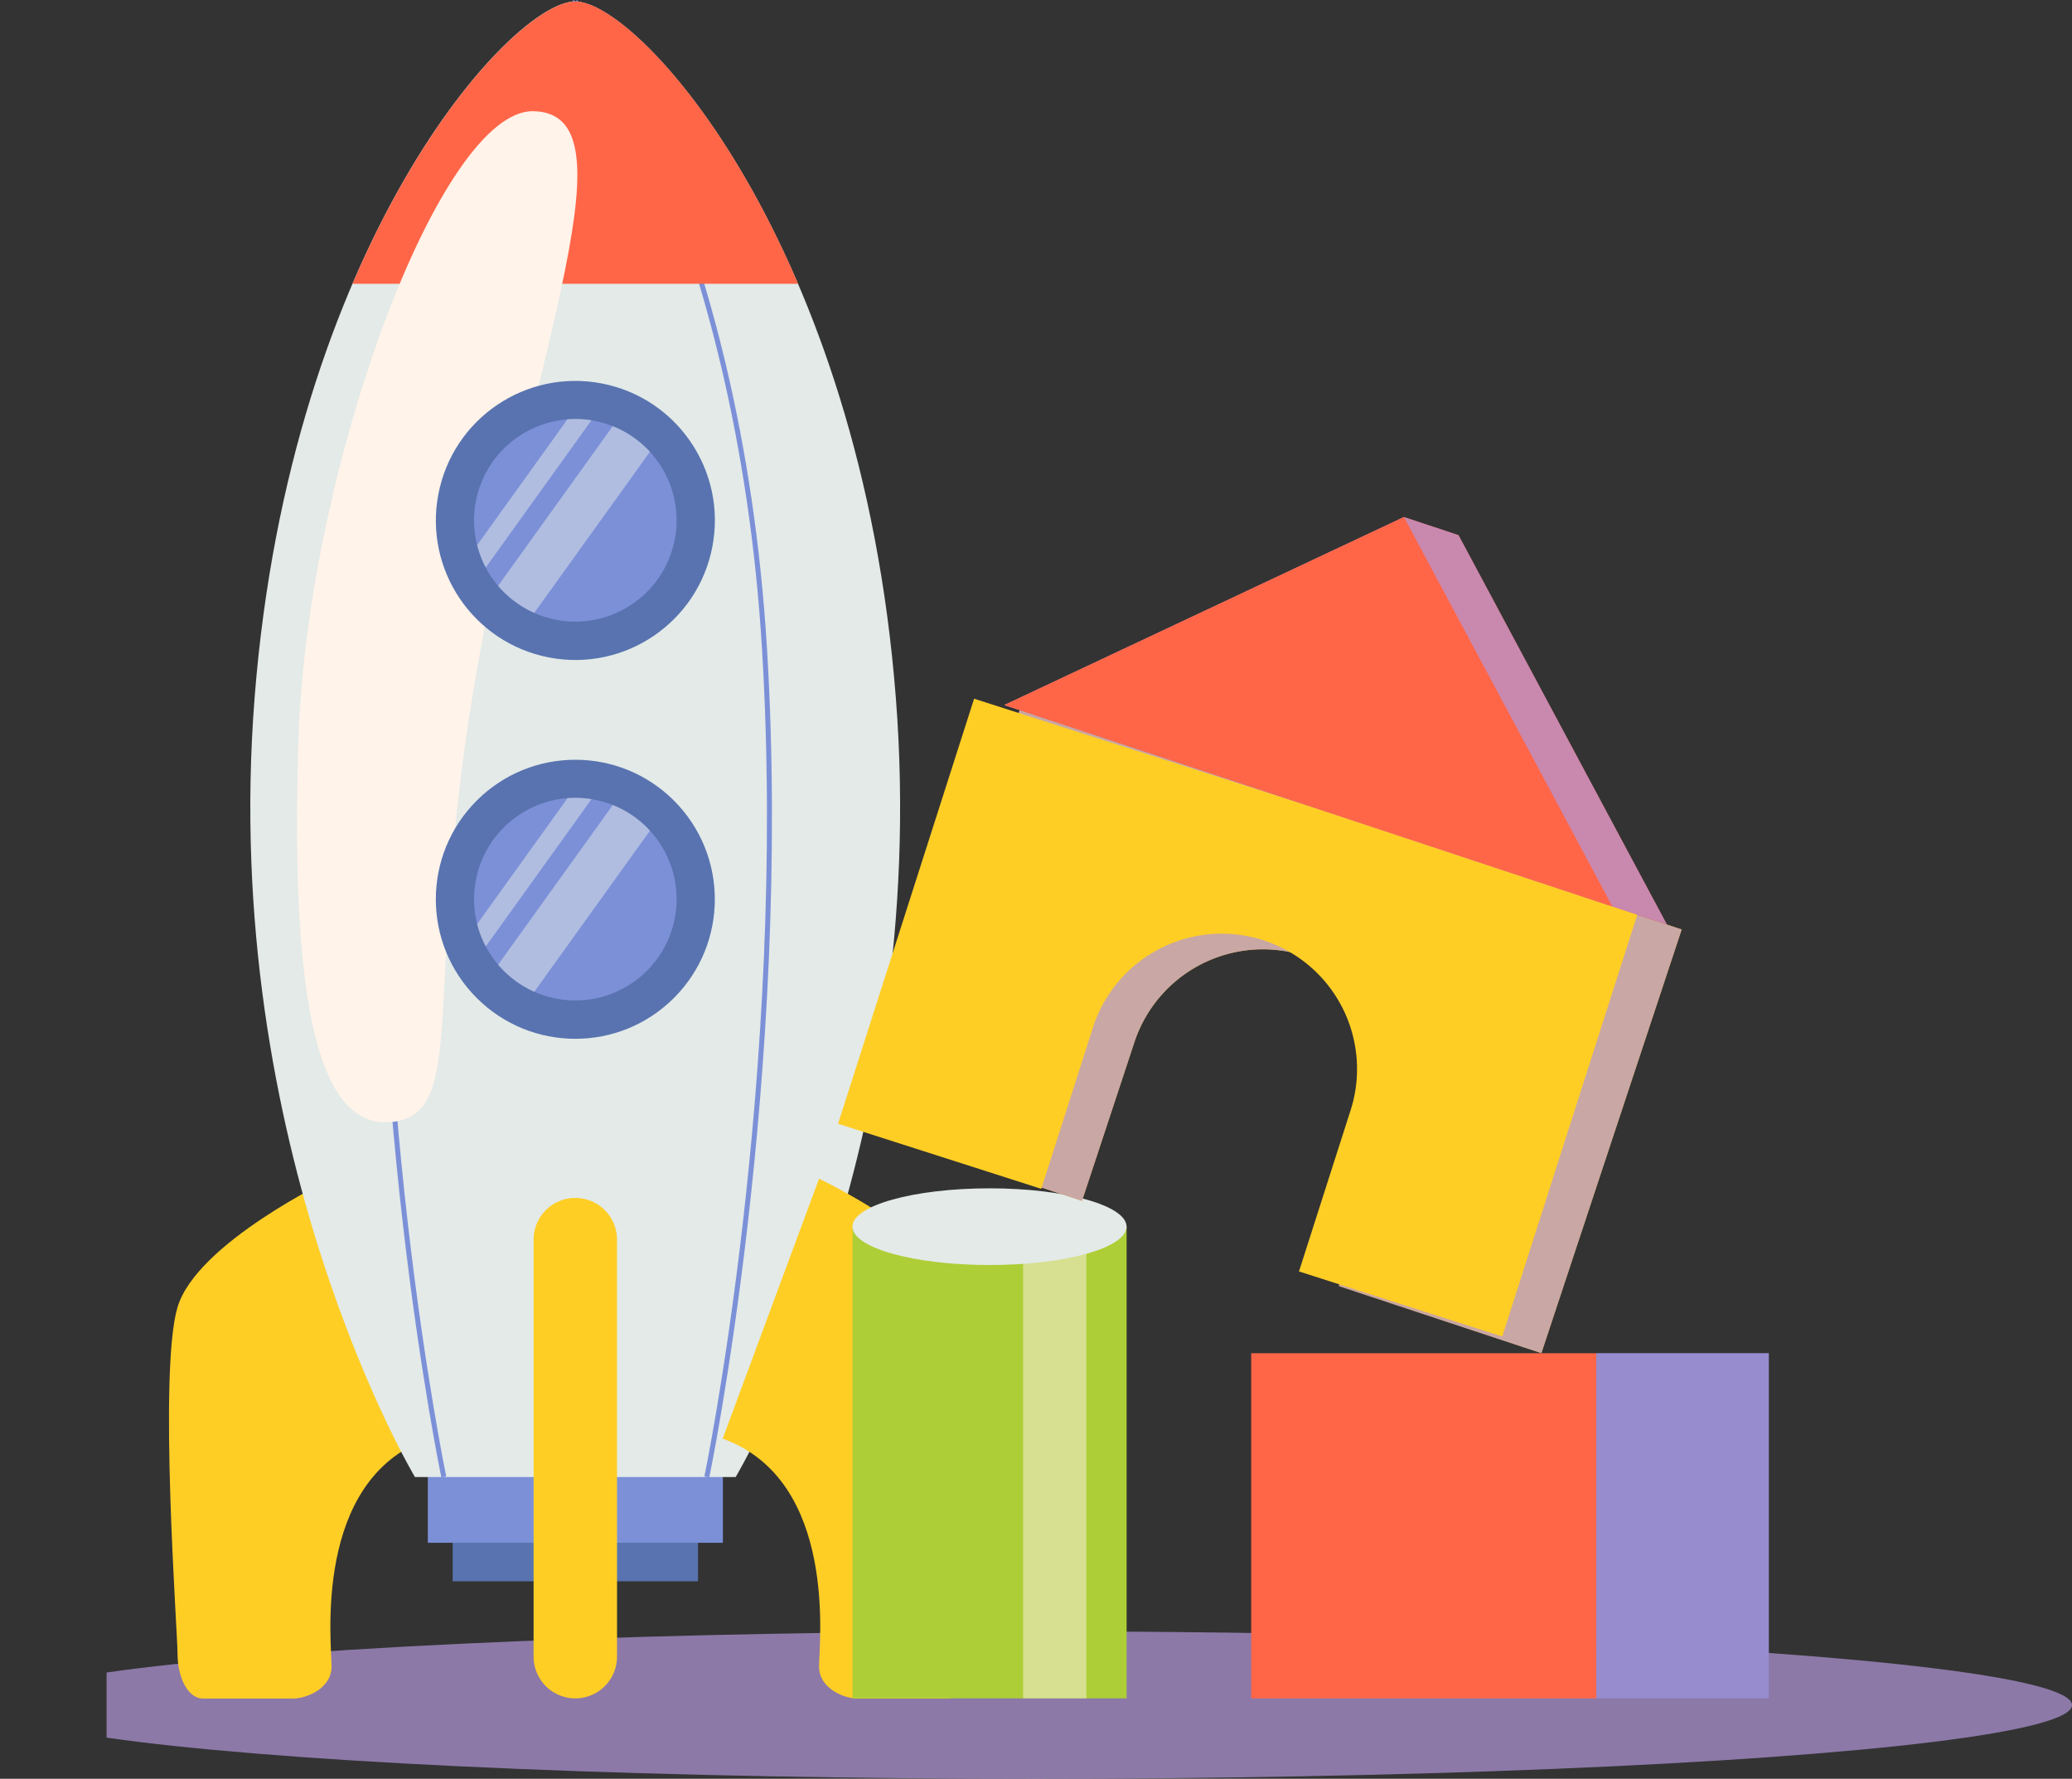
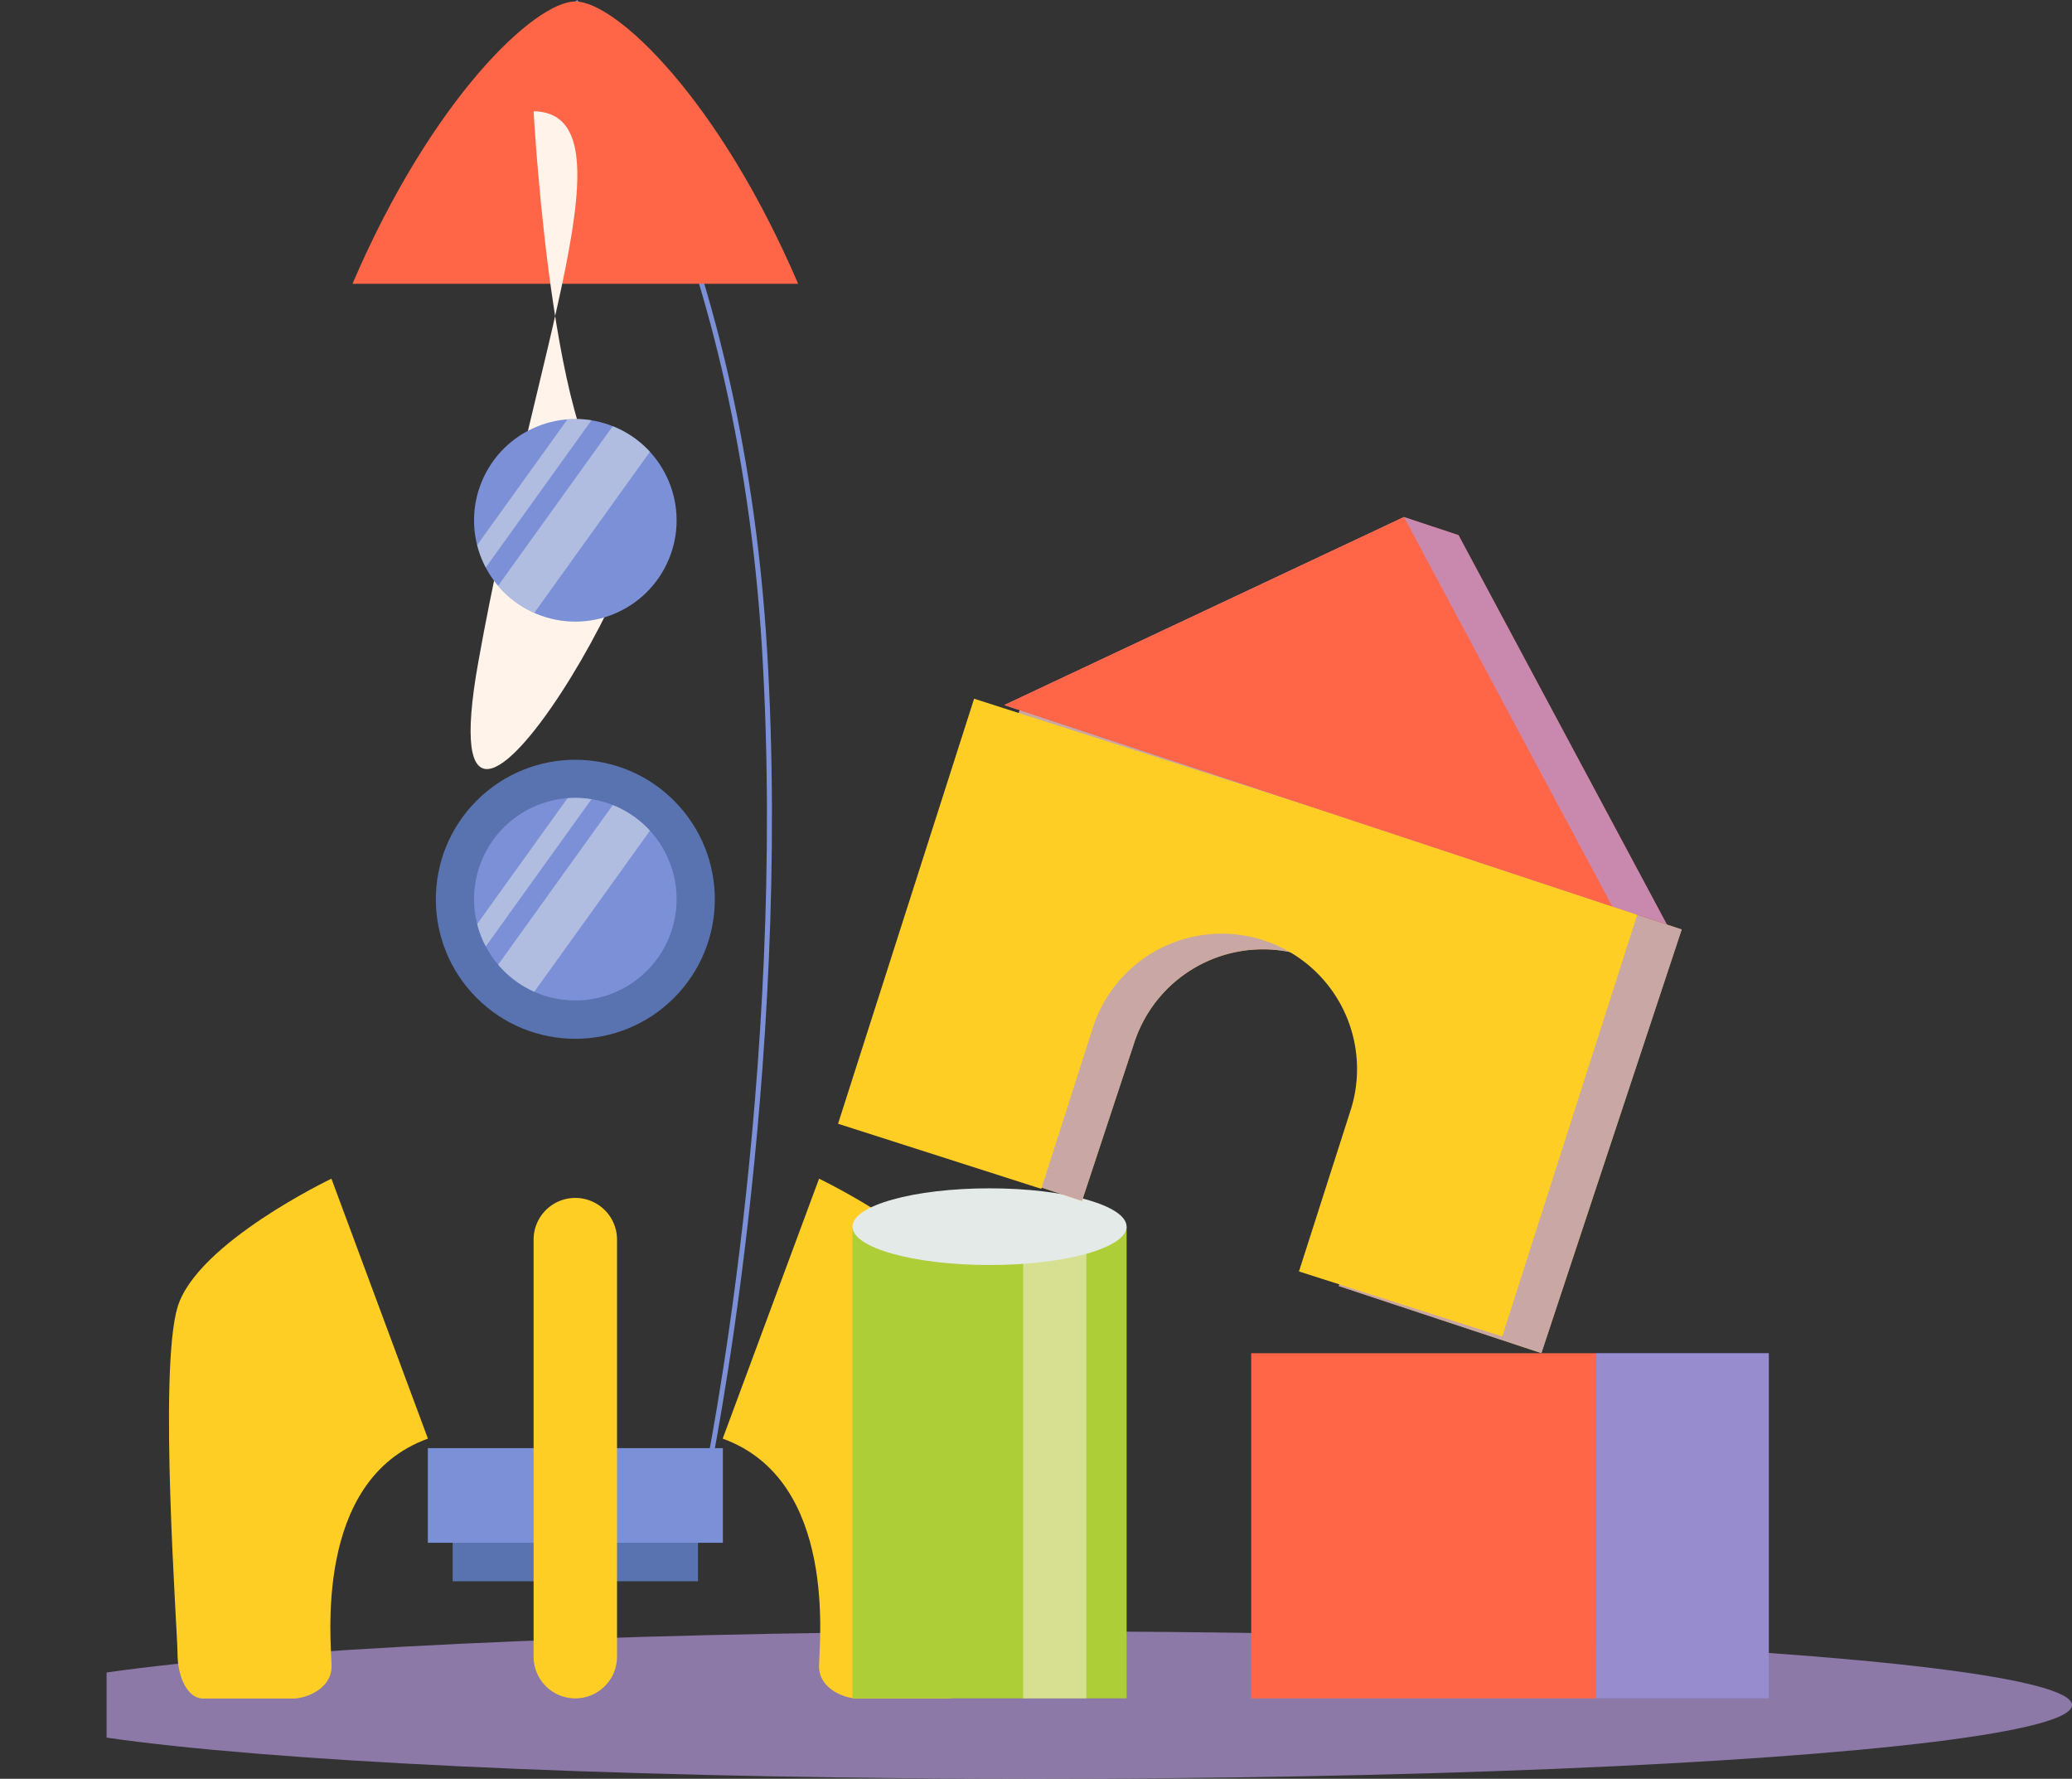
<svg xmlns="http://www.w3.org/2000/svg" viewBox="0 0 451.56 387.57">
  <rect x="0" y="0" width="451.56" height="387.57" fill="#333333" stroke="none" />
  <defs>
    <style>.cls-1,.cls-10,.cls-14,.cls-15{fill:none;}.cls-2{isolation:isolate;}.cls-3{clip-path:url(#clip-path);}.cls-4{fill:#b297db;opacity:0.7;mix-blend-mode:multiply;}.cls-5{fill:#ff6648;}.cls-6{fill:#5873af;}.cls-7{fill:#7c90d8;}.cls-8{fill:#ffce25;}.cls-9{fill:#e3eae8;}.cls-10{stroke:#7c90d8;stroke-width:1.09px;}.cls-10,.cls-14,.cls-15{stroke-miterlimit:10;}.cls-11,.cls-18{fill:#fff3ea;mix-blend-mode:soft-light;}.cls-12,.cls-18{opacity:0.5;}.cls-13{clip-path:url(#clip-path-2);}.cls-14,.cls-15{stroke:#e3eae8;}.cls-14{stroke-width:4.37px;}.cls-15{stroke-width:9.84px;}.cls-16{clip-path:url(#clip-path-3);}.cls-17{fill:#adce36;}</style>
    <clipPath id="clip-path" transform="translate(23.23 -214.27)">
      <rect class="cls-1" width="1200" height="628" />
    </clipPath>
    <clipPath id="clip-path-2" transform="translate(23.23 -214.27)">
      <circle class="cls-1" cx="102.15" cy="327.64" r="22.07" transform="translate(-239.55 295.67) rotate(-67.34)" />
    </clipPath>
    <clipPath id="clip-path-3" transform="translate(23.23 -214.27)">
      <circle class="cls-1" cx="102.15" cy="410.21" r="22.07" transform="translate(-319.08 445.8) rotate(-80.85)" />
    </clipPath>
  </defs>
  <g class="cls-2">
    <g id="Слой_2" data-name="Слой 2">
      <g id="OBJECTS">
        <g class="cls-3">
          <ellipse class="cls-4" cx="225.78" cy="371.51" rx="225.78" ry="16.06" />
        </g>
        <rect class="cls-5" x="272.68" y="294.85" width="75.2" height="75.2" />
        <rect class="cls-6" x="347.88" y="294.85" width="37.6" height="75.2" />
        <rect class="cls-4" x="347.88" y="294.85" width="37.6" height="75.2" />
        <rect class="cls-6" x="98.65" y="329.69" width="53.47" height="14.85" />
        <rect class="cls-7" x="93.24" y="315.53" width="64.3" height="20.62" />
        <path class="cls-8" d="M49,471.09s-29.35,14-33.54,28,0,70.59,0,75.48,2.09,9.79,5.59,9.79H40.65c2.79,0,8.38-2.1,8.38-7s-4.19-40.54,21-49.63Z" transform="translate(23.23 -214.27)" />
-         <path class="cls-9" d="M172,366.25c-7.69-98.54-55.91-151.66-69.89-151.66S40,267.71,32.26,366.25,67.2,536.09,67.2,536.09h69.9S179.73,464.8,172,366.25Z" transform="translate(23.23 -214.27)" />
        <path class="cls-8" d="M155.27,471.09s29.35,14,33.55,28,0,70.59,0,75.48-2.1,9.79-5.6,9.79H163.65c-2.79,0-8.38-2.1-8.38-7s4.19-40.54-21-49.63Z" transform="translate(23.23 -214.27)" />
-         <path class="cls-10" d="M102.15,214.59S66.51,262.82,60.91,355.77,73.49,536.09,73.49,536.09" transform="translate(23.23 -214.27)" />
        <path class="cls-10" d="M102.15,214.59s35.64,48.23,41.24,141.18-12.58,180.32-12.58,180.32" transform="translate(23.23 -214.27)" />
        <path class="cls-5" d="M53.59,276.1h97.12c-17.3-40.35-39.74-61.51-48.56-61.51S70.89,235.75,53.59,276.1Z" transform="translate(23.23 -214.27)" />
        <path class="cls-8" d="M111.24,575.23a9.09,9.09,0,0,1-9.09,9.09h0a9.09,9.09,0,0,1-9.09-9.09V484.37a9.09,9.09,0,0,1,9.09-9.09h0a9.09,9.09,0,0,1,9.09,9.09Z" transform="translate(23.23 -214.27)" />
-         <path class="cls-11" d="M93.06,238.5C72.71,238,43.71,316.35,41.81,375.34s4.66,85.78,21,83.31S68.54,428.14,81,358.56,115.22,239,93.06,238.5Z" transform="translate(23.23 -214.27)" />
-         <circle class="cls-6" cx="102.15" cy="327.64" r="30.4" transform="translate(-215.64 151.87) rotate(-79.12)" />
+         <path class="cls-11" d="M93.06,238.5s4.66,85.78,21,83.31S68.54,428.14,81,358.56,115.22,239,93.06,238.5Z" transform="translate(23.23 -214.27)" />
        <circle class="cls-7" cx="102.15" cy="327.64" r="22.07" transform="translate(-216.32 81.41) rotate(-67.34)" />
        <g class="cls-12">
          <g class="cls-13">
            <line class="cls-14" x1="93.24" y1="137.49" x2="139.54" y2="73.01" />
            <line class="cls-15" x1="103.02" y1="143.78" x2="149.33" y2="79.3" />
          </g>
        </g>
        <circle class="cls-6" cx="102.15" cy="410.21" r="30.4" transform="translate(-236.91 -21.89) rotate(-45)" />
        <circle class="cls-7" cx="102.15" cy="410.21" r="22.07" transform="translate(-295.85 231.53) rotate(-80.85)" />
        <g class="cls-12">
          <g class="cls-16">
            <line class="cls-14" x1="93.24" y1="220.05" x2="139.54" y2="155.58" />
            <line class="cls-15" x1="103.02" y1="226.34" x2="149.33" y2="161.87" />
          </g>
        </g>
        <rect class="cls-17" x="185.79" y="267.28" width="59.74" height="102.77" />
        <rect class="cls-18" x="222.97" y="267.28" width="13.79" height="102.77" />
        <path class="cls-9" d="M222.29,481.54c0,4.62-13.37,8.36-29.87,8.36s-29.87-3.74-29.87-8.36,13.38-8.35,29.87-8.35S222.29,476.93,222.29,481.54Z" transform="translate(23.23 -214.27)" />
        <path class="cls-8" d="M199,369l-30.58,92.31,44.15,14.63L224,441.34a29.49,29.49,0,1,1,56,18.54l-11.46,34.6,44.15,14.62,30.58-92.31Z" transform="translate(23.23 -214.27)" />
        <path class="cls-4" d="M199,369l-30.58,92.31,44.15,14.63L224,441.34a29.49,29.49,0,1,1,56,18.54l-11.46,34.6,44.15,14.62,30.58-92.31Z" transform="translate(23.23 -214.27)" />
        <path class="cls-8" d="M189.06,366.51l-29.65,92.61L203.7,473.3l11.12-34.71a29.49,29.49,0,1,1,56.16,18l-11.12,34.71,44.3,14.18,29.65-92.61Z" transform="translate(23.23 -214.27)" />
        <polygon class="cls-5" points="317.86 116.6 305.97 112.66 218.88 153.62 230.77 157.56 351.39 197.51 363.28 201.45 317.86 116.6" />
        <polygon class="cls-4" points="317.86 116.6 305.97 112.66 218.88 153.62 230.77 157.56 351.39 197.51 363.28 201.45 317.86 116.6" />
        <polygon class="cls-5" points="218.88 153.62 305.97 112.66 351.39 197.51 218.88 153.62" />
      </g>
    </g>
  </g>
</svg>